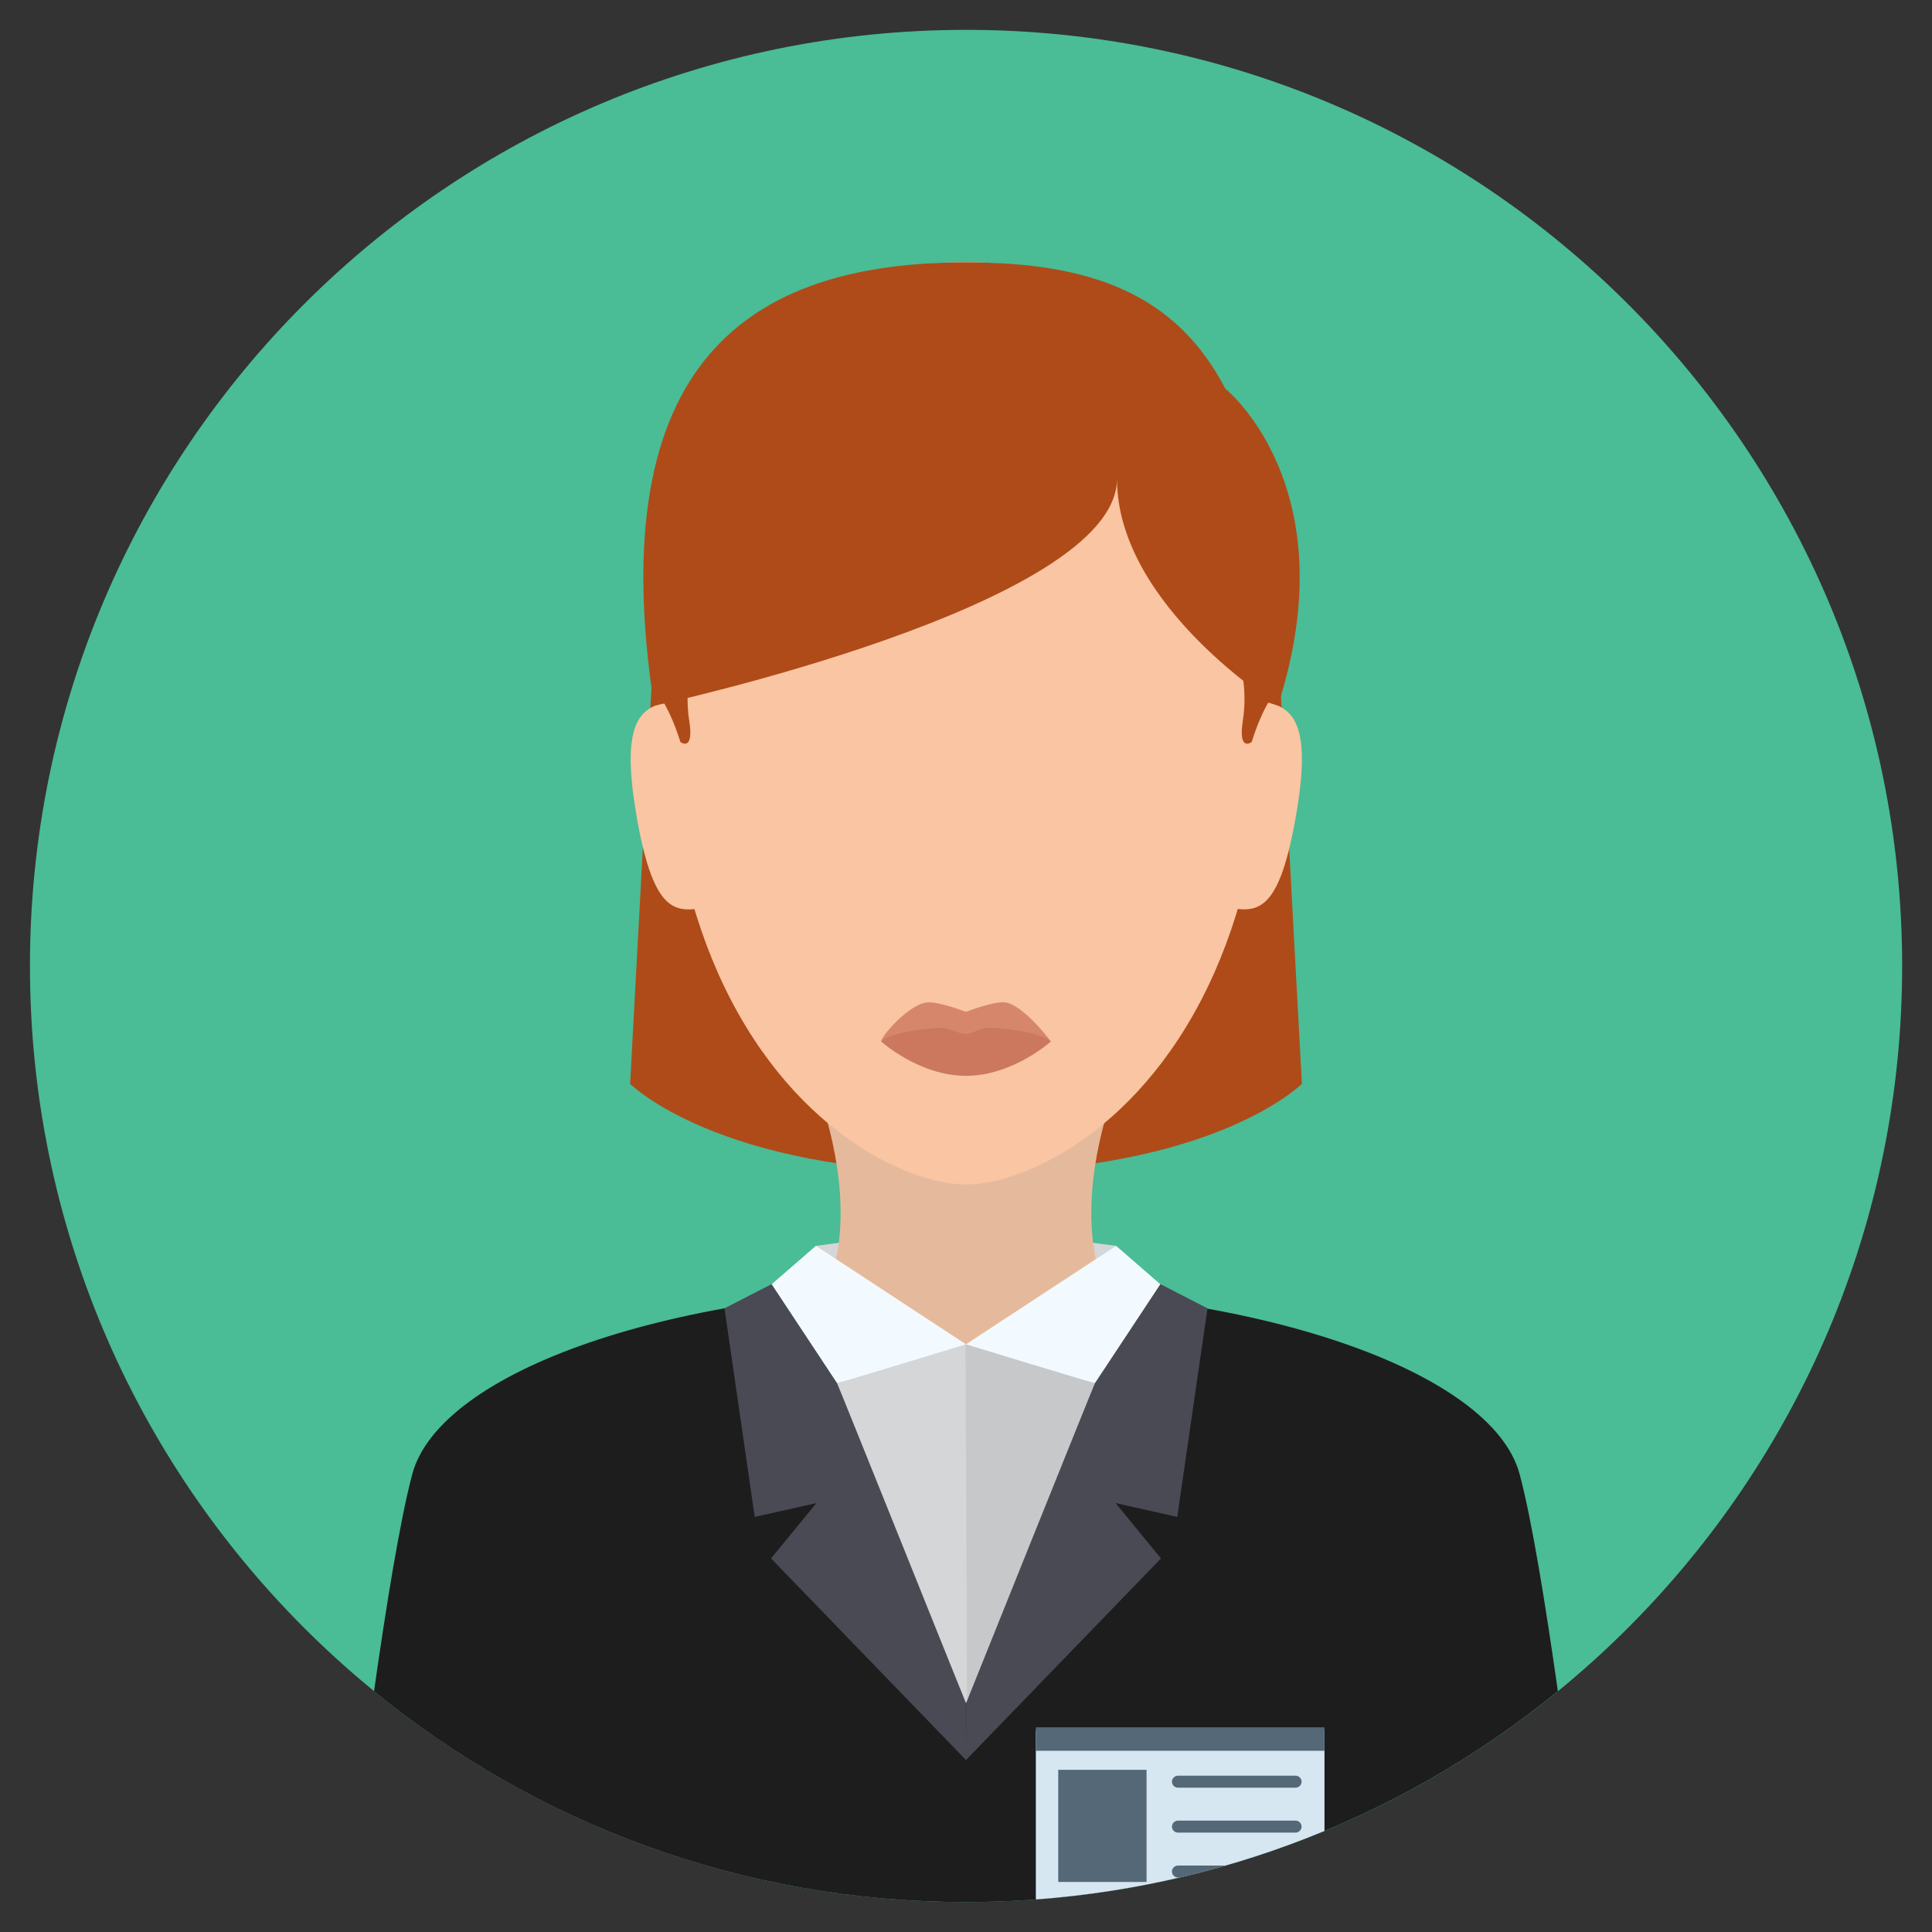
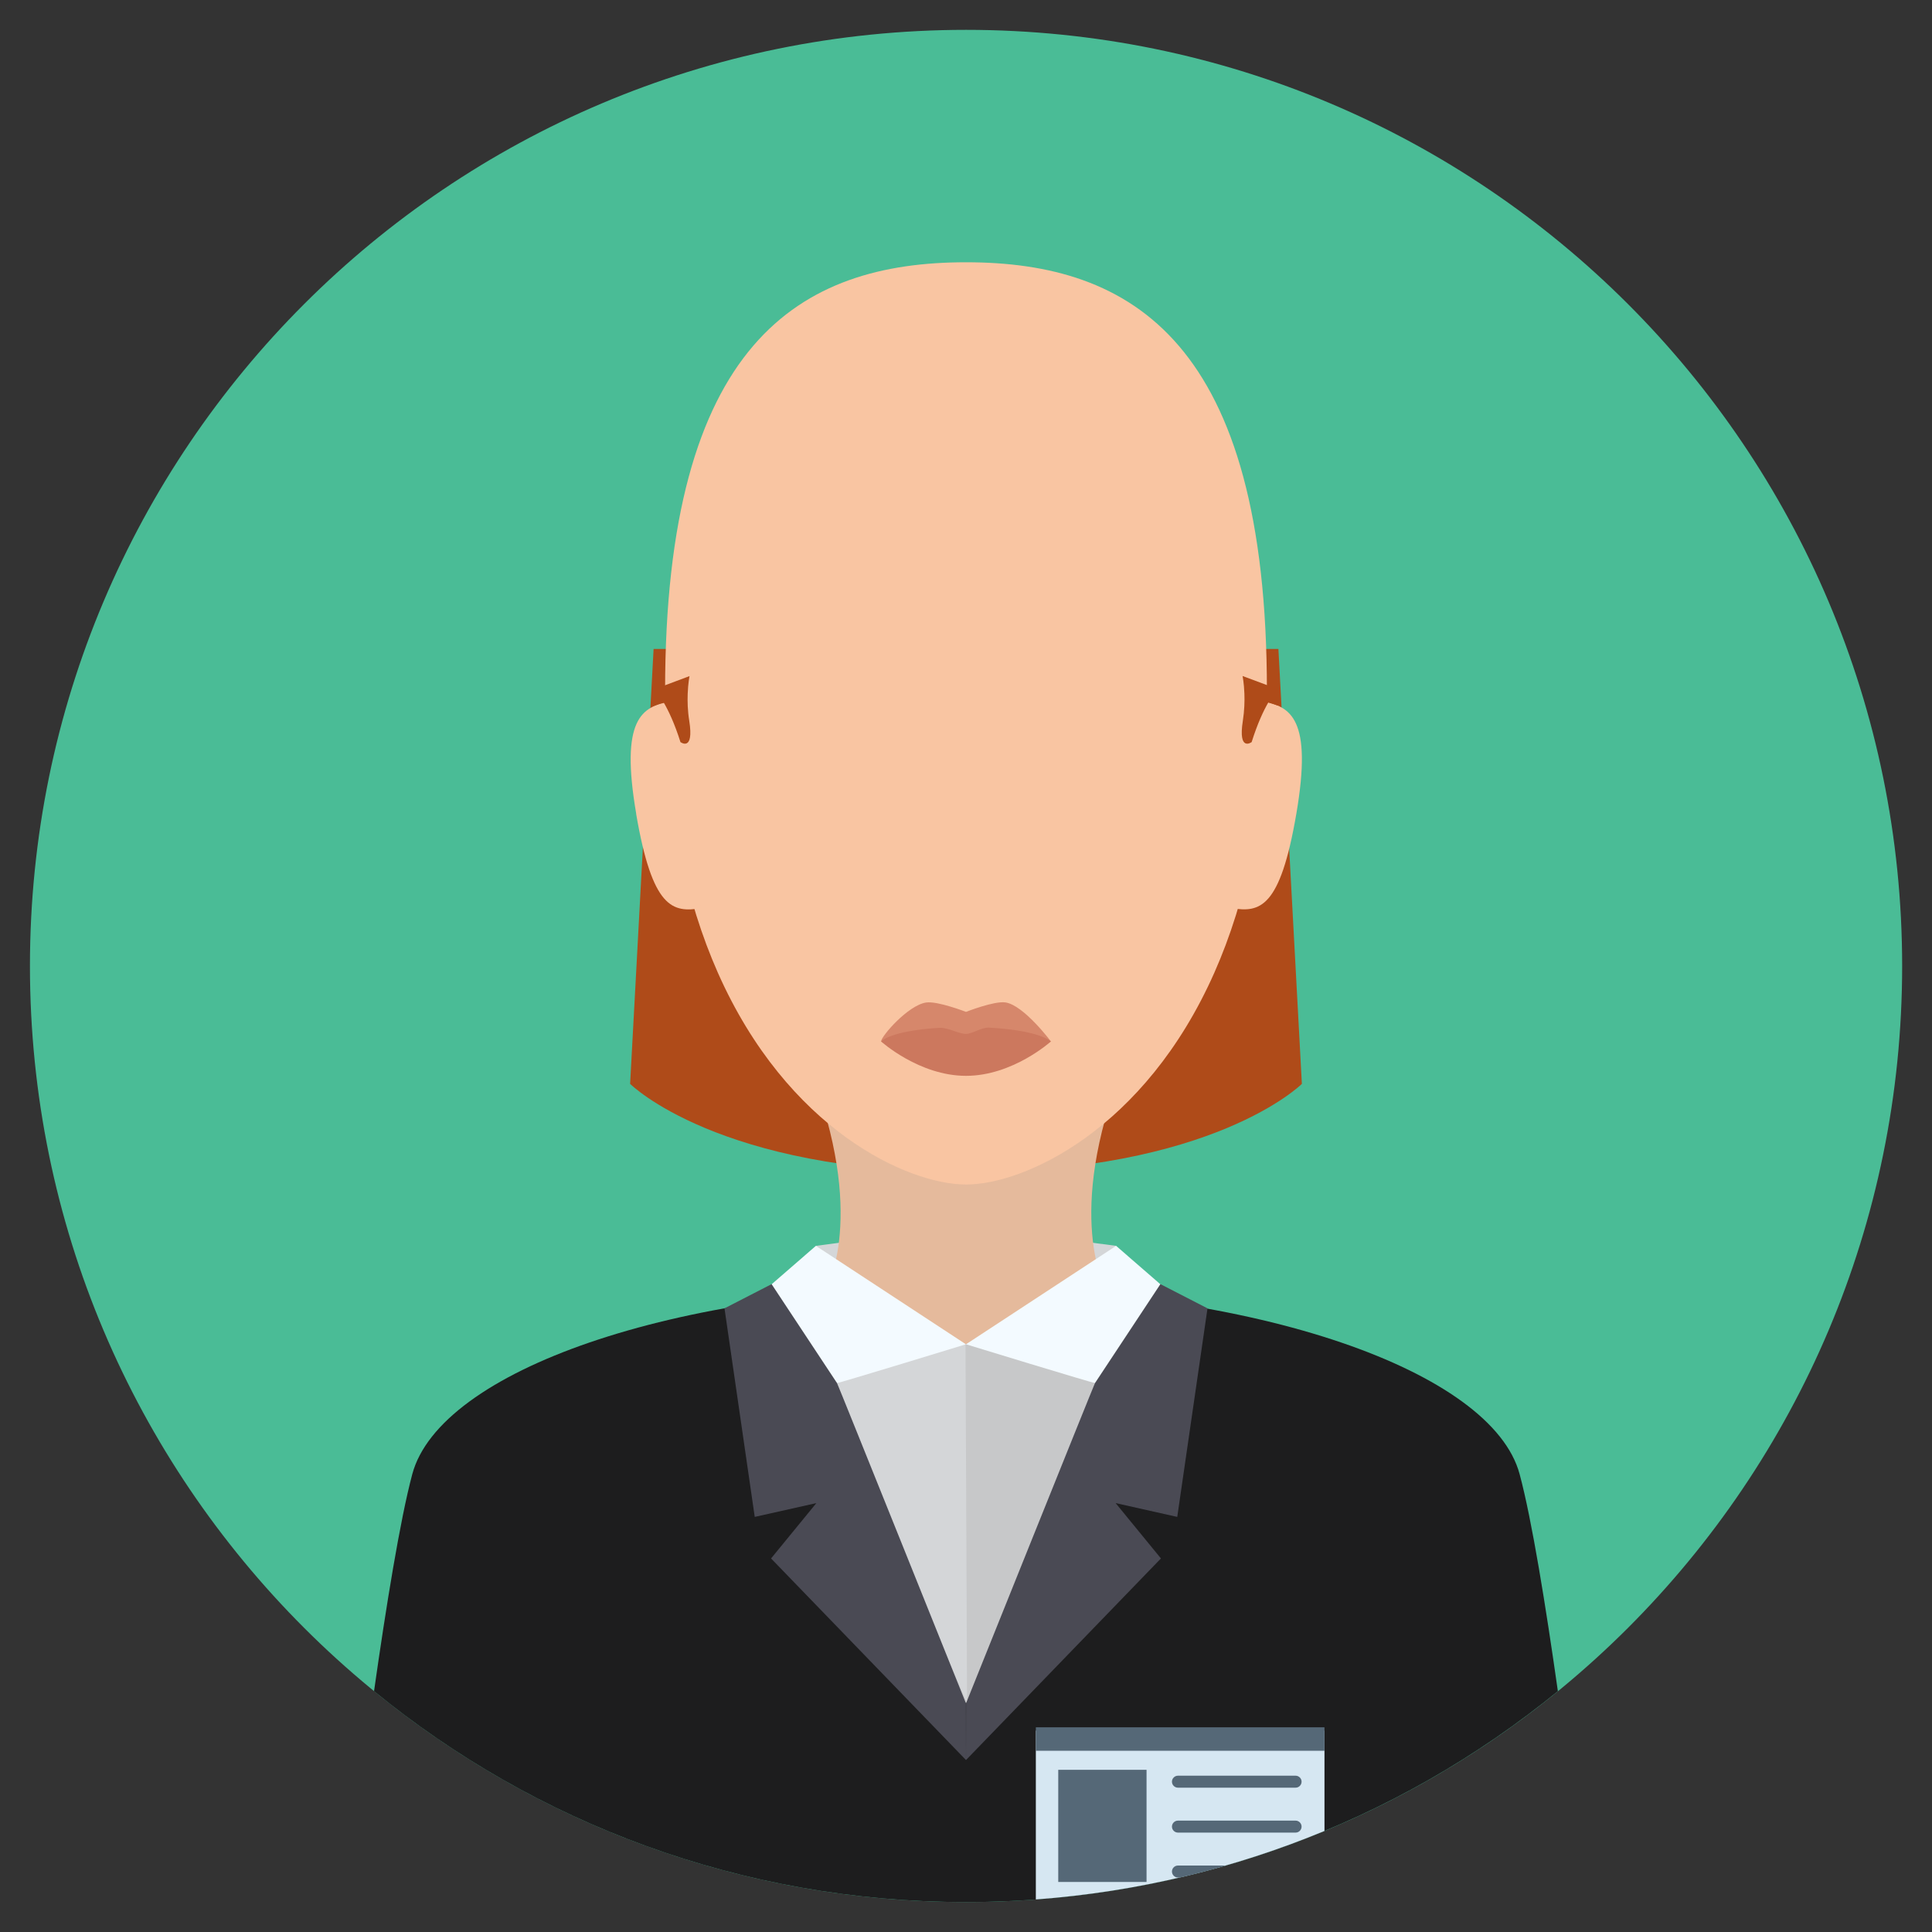
<svg xmlns="http://www.w3.org/2000/svg" version="1.1" width="20" height="20" viewBox="0 0 20 20">
  <rect x="0" y="0" width="20" height="20" fill="#333333" stroke="none" />
  <path fill="rgb(74, 188, 150)" d="M19.691 10c0-5.352-4.339-9.691-9.69-9.691s-9.691 4.338-9.691 9.691c0 5.352 4.339 9.69 9.691 9.69s9.69-4.339 9.69-9.69z" />
  <path fill="rgb(29, 29, 30)" d="M9.987 13.333c-3.014 0-5.433 0.861-5.719 1.927-0.127 0.475-0.272 1.375-0.396 2.247 1.67 1.365 3.803 2.183 6.128 2.183s4.458-0.819 6.127-2.183c-0.124-0.872-0.268-1.772-0.396-2.247-0.286-1.066-2.731-1.927-5.745-1.927z" />
  <path fill="rgb(214, 231, 242)" d="M13.711 17.915h-2.988v1.748c1.052-0.078 2.057-0.323 2.988-0.709v-1.039z" />
  <path fill="rgb(85, 104, 119)" d="M10.723 17.881h2.988v0.243h-2.988v-0.243z" />
  <path fill="rgb(85, 104, 119)" d="M13.412 18.506h-1.218c-0.034 0-0.062-0.028-0.062-0.062s0.028-0.062 0.062-0.062h1.218c0.034 0 0.062 0.028 0.062 0.062s-0.028 0.062-0.062 0.062z" />
  <path fill="rgb(85, 104, 119)" d="M13.412 18.971h-1.218c-0.034 0-0.062-0.028-0.062-0.062s0.028-0.062 0.062-0.062h1.218c0.034 0 0.062 0.028 0.062 0.062s-0.028 0.062-0.062 0.062z" />
  <path fill="rgb(85, 104, 119)" d="M12.194 19.312c-0.034 0-0.062 0.028-0.062 0.062s0.028 0.062 0.062 0.062h0.022c0.16-0.037 0.319-0.079 0.476-0.124h-0.497z" />
  <path fill="rgb(85, 104, 119)" d="M10.955 18.321h0.914v1.161h-0.914v-1.161z" />
  <path fill="rgb(212, 214, 216)" d="M8.519 13.411l1.47 1.097 1.492-1.097 0.073-0.514-1.563-0.205-1.544 0.205z" />
  <path fill="rgb(175, 75, 25)" d="M13.477 11.22c0 0-0.914 0.916-3.477 0.916s-3.477-0.916-3.477-0.916l0.243-4.502h6.468l0.243 4.502z" />
  <path fill="rgb(229, 186, 156)" d="M11.519 11.33h-3.038c0.474 1.429 0.038 2.082 0.038 2.082l1.051 0.505h0.859l1.051-0.505c0 0-0.436-0.653 0.038-2.082z" />
  <path fill="rgb(249, 197, 162)" d="M13.115 7.152c0-3.611-1.395-4.437-3.115-4.437s-3.115 0.827-3.115 4.437c0 1.221 0.219 2.178 0.546 2.917 0.72 1.625 1.966 2.193 2.57 2.193s1.85-0.568 2.57-2.193c0.327-0.739 0.546-1.696 0.546-2.917z" />
  <path fill="rgb(214, 135, 107)" d="M10.879 10.781c0 0-0.394 0.205-0.879 0.205s-0.879-0.205-0.879-0.205c0-0.053 0.279-0.375 0.466-0.403 0.117-0.018 0.413 0.097 0.413 0.097s0.291-0.115 0.408-0.098c0.19 0.028 0.471 0.404 0.471 0.404z" />
  <path fill="rgb(204, 120, 94)" d="M10.879 10.781c0 0-0.394 0.356-0.879 0.356s-0.879-0.356-0.879-0.356 0.091-0.11 0.604-0.141c0.087-0.005 0.199 0.063 0.274 0.063 0.065 0 0.163-0.069 0.239-0.065 0.533 0.029 0.64 0.143 0.64 0.143z" />
  <path fill="rgb(229, 186, 156)" d="M8.519 13.411c0 0 0.657 1.097 1.47 1.097s1.492-1.097 1.492-1.097l-1.491-0.719-1.471 0.719z" />
  <path fill="rgb(249, 197, 162)" d="M6.585 8.423c0.168 0.983 0.377 1.028 0.675 0.978l-0.318-2.139c-0.298 0.051-0.524 0.179-0.356 1.162z" />
  <path fill="rgb(249, 197, 162)" d="M13.063 7.261l-0.318 2.139c0.298 0.051 0.507 0.005 0.675-0.978s-0.059-1.111-0.356-1.162z" />
-   <path fill="rgb(175, 75, 25)" d="M13.229 7.305c0.729-2.266-0.545-3.282-0.545-3.282-0.509-0.979-1.387-1.307-2.684-1.307-2.24 0-3.776 1.022-3.229 4.59 0 0 4.792-1.035 4.792-2.349 0 1.314 1.667 2.349 1.667 2.349z" />
  <path fill="rgb(175, 75, 25)" d="M7.135 7.461c-0.017-0.105-0.019-0.202-0.016-0.279 0.004-0.111 0.019-0.183 0.019-0.183l-0.366 0.137c-0.001 0.056-0.001 0.112-0.001 0.169 0 0 0.040-0.013 0.109-0.037-0.003 0.001-0.007 0.002-0.010 0.003 0.050 0.086 0.113 0.217 0.174 0.411 0 0 0.143 0.107 0.091-0.221z" />
  <path fill="rgb(175, 75, 25)" d="M12.882 7.183c0.003 0.077 0 0.173-0.016 0.278-0.052 0.328 0.091 0.221 0.091 0.221 0.061-0.194 0.123-0.325 0.173-0.411 0.063 0.022 0.099 0.033 0.099 0.033 0-0.057-0-0.114-0.001-0.17l-0.365-0.136c0-0 0.015 0.072 0.019 0.184z" />
  <path fill="rgb(199, 200, 201)" d="M10.011 17.63c0.76 0 1.623-4.219 1.623-4.219l-1.638 0.505-1.613-0.505c0 0 0.869 4.219 1.629 4.219z" />
  <path fill="rgb(212, 214, 216)" d="M10.011 17.63l-0.016-3.714-1.793-0.505c0 0 1.804 4.219 1.808 4.219z" />
  <path fill="rgb(243, 250, 255)" d="M12.253 13.504l-0.699-0.607-1.554 1.019c0 0 1.329 0.407 1.336 0.401l0.918-0.812z" />
  <path fill="rgb(243, 250, 255)" d="M7.747 13.504l0.699-0.607 1.553 1.019c0 0-1.328 0.407-1.334 0.401l-0.918-0.812z" />
  <path fill="rgb(74, 74, 84)" d="M7.988 13.293l-0.488 0.251 0.313 2.159 0.638-0.143-0.469 0.573 2.018 2.087-0.001-0.589c0 0-1.328-3.307-1.334-3.313l-0.677-1.024z" />
  <path fill="rgb(74, 74, 84)" d="M12.012 13.293l0.488 0.251-0.313 2.159-0.638-0.143 0.469 0.573-2.018 2.087 0.001-0.589c0 0 1.328-3.307 1.334-3.313l0.677-1.024z" />
</svg>